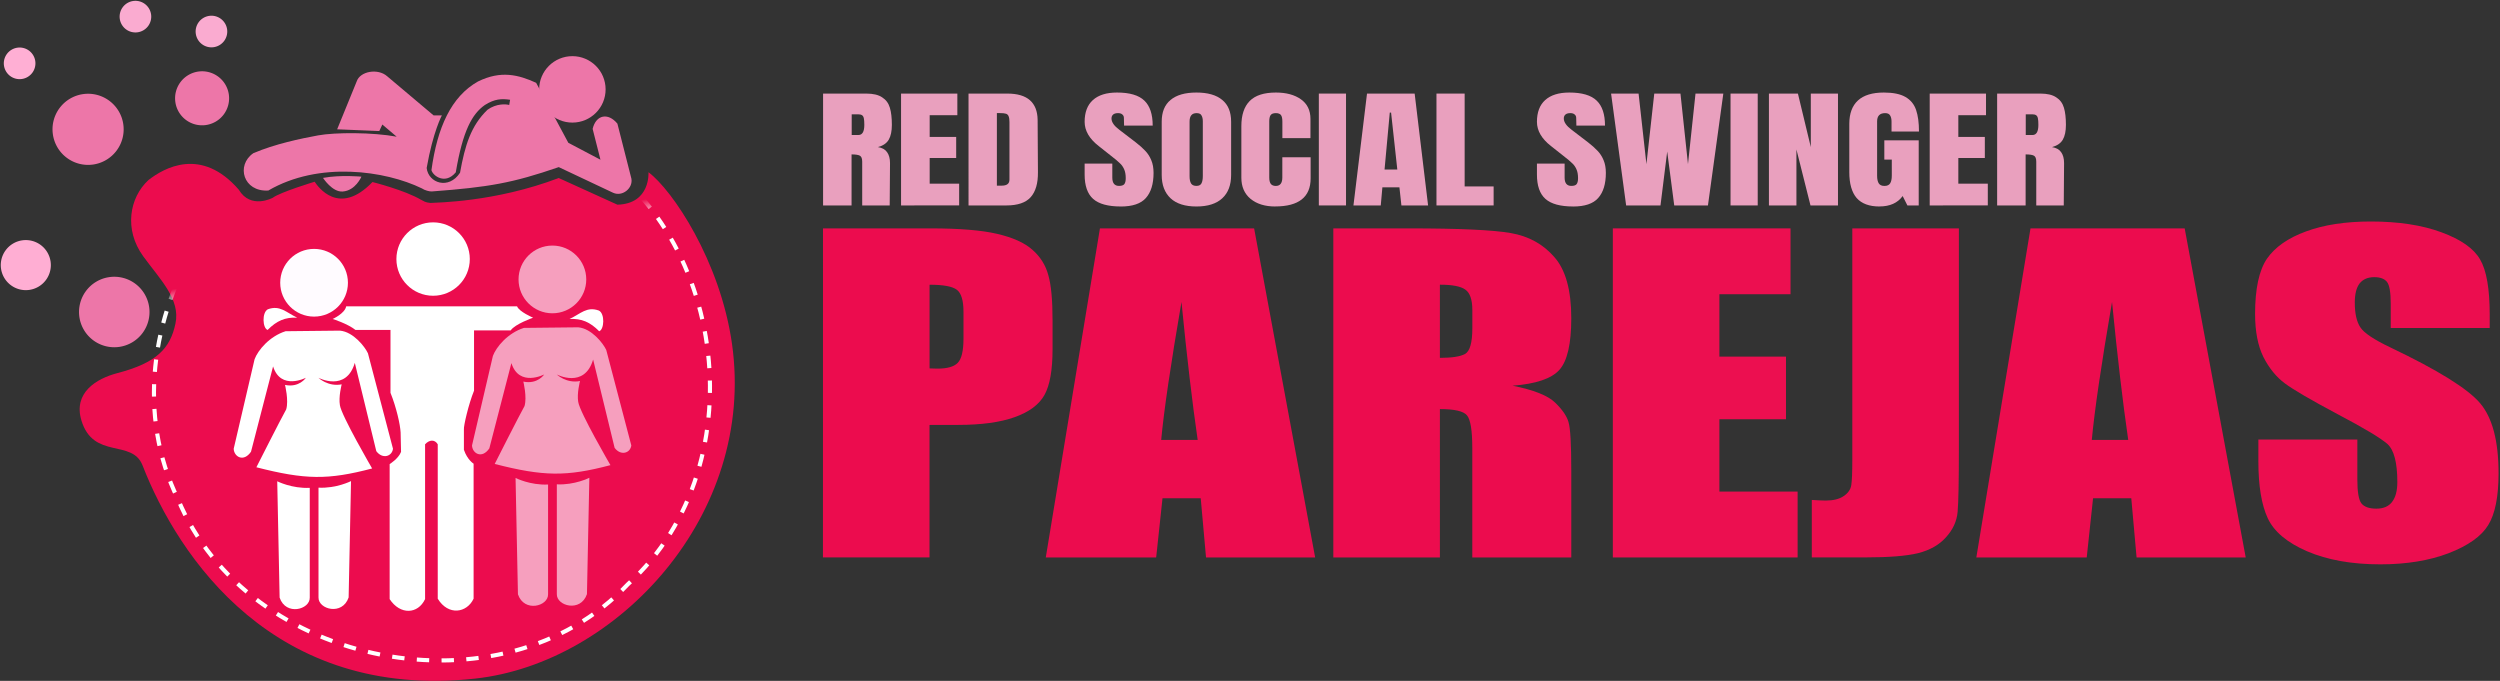
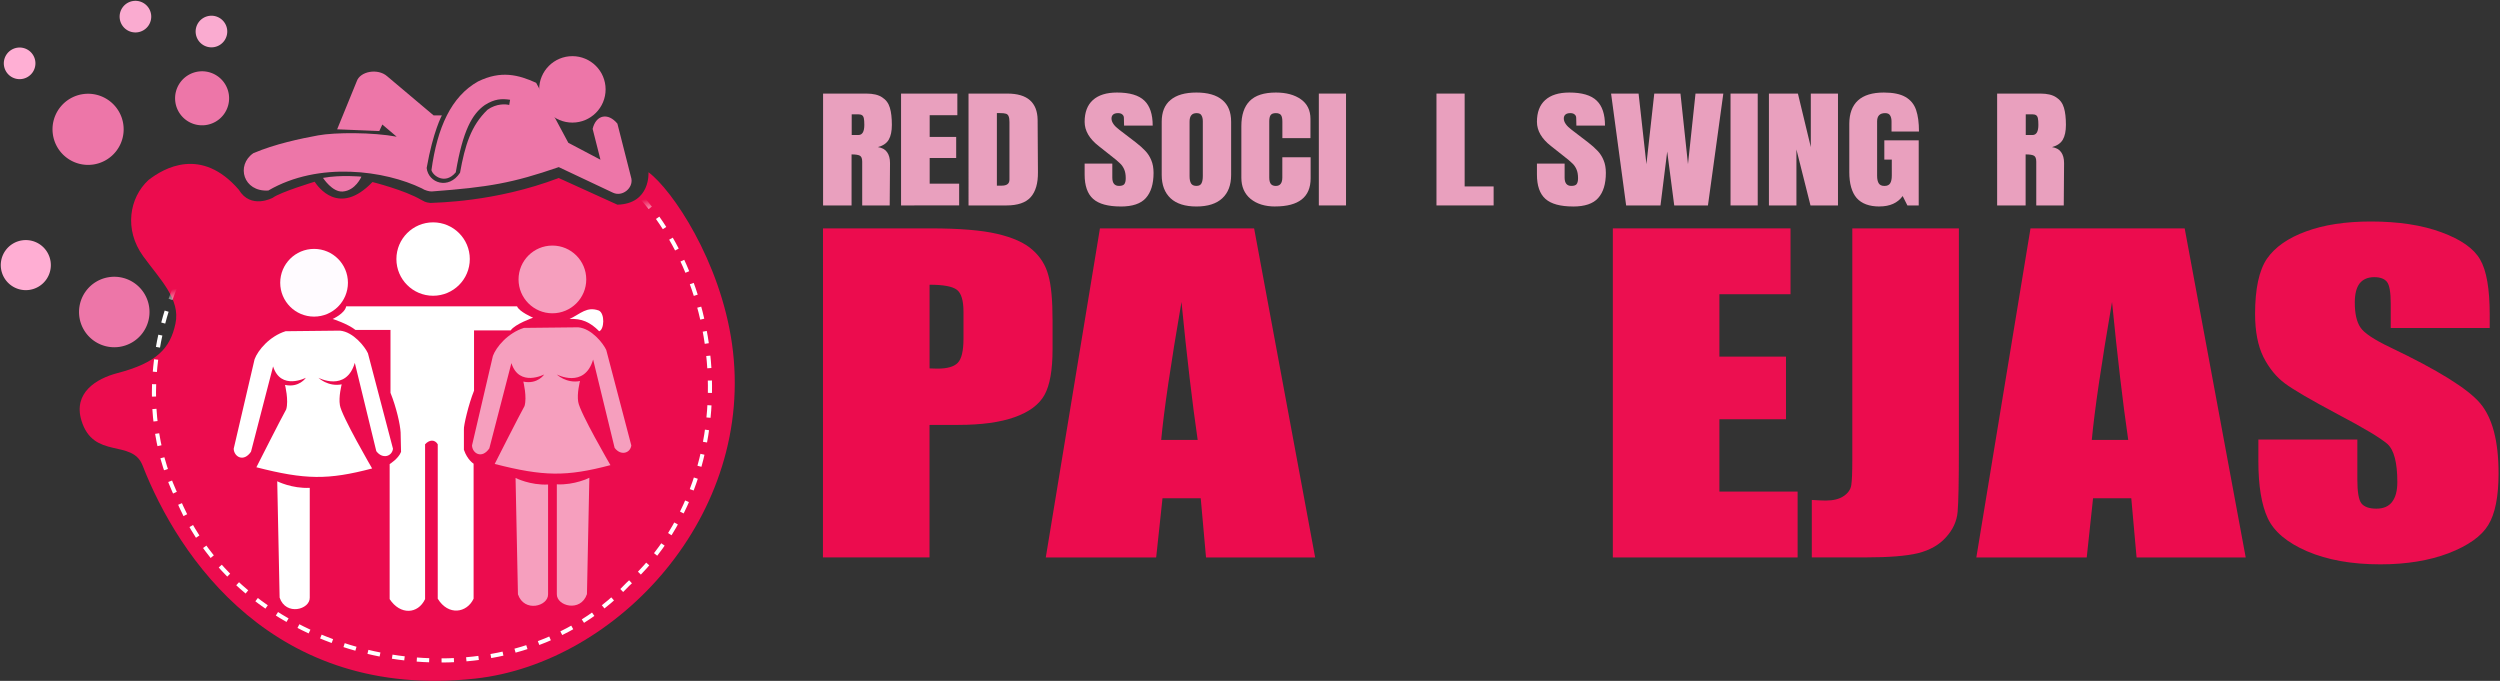
<svg xmlns="http://www.w3.org/2000/svg" xmlns:ns1="http://www.inkscape.org/namespaces/inkscape" xmlns:ns2="http://sodipodi.sourceforge.net/DTD/sodipodi-0.dtd" xmlns:xlink="http://www.w3.org/1999/xlink" ns1:version="1.0 (4035a4fb49, 2020-05-01)" ns2:docname="logo-parejas.svg" width="235" height="64" viewBox="0 0 62.177 16.933" version="1.1" id="svg4900">
  <rect x="0" y="0" width="62.177" height="16.933" fill="#333333" stroke="none" />
  <ns2:namedview ns1:document-rotation="0" ns1:current-layer="layer3" ns1:window-maximized="1" ns1:window-y="-8" ns1:window-x="1912" ns1:cy="27.124865" ns1:cx="148.42821" ns1:zoom="1.4504352" showgrid="false" id="namedview65" ns1:window-height="1027" ns1:window-width="1920" ns1:pageshadow="2" ns1:pageopacity="0" guidetolerance="10" gridtolerance="10" objecttolerance="10" borderopacity="1" bordercolor="#666666" pagecolor="#ffffff" />
  <defs id="defs4894">
    <linearGradient id="linearGradient4620">
      <stop style="stop-color:#ffffff;stop-opacity:1;" offset="0" id="stop4616" />
      <stop style="stop-color:#ffffff;stop-opacity:0;" offset="1" id="stop4618" />
    </linearGradient>
    <linearGradient xlink:href="#linearGradient4620" id="linearGradient4622" x1="144.668" y1="97.602" x2="143.912" y2="93.633" gradientUnits="userSpaceOnUse" gradientTransform="matrix(0.457,0,0,0.457,-7.758,-23.58)" />
  </defs>
  <g id="layer3">
    <g style="font-style:normal;font-variant:normal;font-weight:normal;font-stretch:normal;font-size:3.631px;line-height:1.15;font-family:Anton;-inkscape-font-specification:Anton;letter-spacing:0px;word-spacing:0px;fill:#e9a0be;fill-opacity:1;stroke-width:0.091" id="text891" transform="scale(1.121,0.892)" aria-label="RED SOCIAL SWINGER">
      <path id="path893" style="font-style:normal;font-variant:normal;font-weight:normal;font-stretch:normal;font-family:Anton;-inkscape-font-specification:Anton;fill:#e9a0be;fill-opacity:1;stroke-width:0.091" d="m 18.261,2.609 h 0.959 q 0.229,0 0.352,0.105 0.127,0.102 0.171,0.29 0.044,0.185 0.044,0.476 0,0.265 -0.069,0.414 -0.069,0.149 -0.24,0.207 0.142,0.029 0.203,0.142 0.065,0.113 0.065,0.305 l -0.007,1.18 H 19.129 V 4.508 q 0,-0.131 -0.051,-0.167 -0.051,-0.036 -0.185,-0.036 v 1.423 h -0.632 z m 0.784,1.155 q 0.131,0 0.131,-0.283 0,-0.123 -0.011,-0.185 -0.011,-0.062 -0.04,-0.084 -0.029,-0.025 -0.084,-0.025 H 18.896 v 0.577 z" />
      <path id="path895" style="font-style:normal;font-variant:normal;font-weight:normal;font-stretch:normal;font-family:Anton;-inkscape-font-specification:Anton;fill:#e9a0be;fill-opacity:1;stroke-width:0.091" d="M 19.991,5.728 V 2.609 h 1.249 v 0.603 h -0.614 v 0.606 h 0.588 v 0.588 h -0.588 v 0.715 h 0.654 v 0.606 z" />
      <path id="path897" style="font-style:normal;font-variant:normal;font-weight:normal;font-stretch:normal;font-family:Anton;-inkscape-font-specification:Anton;fill:#e9a0be;fill-opacity:1;stroke-width:0.091" d="m 21.488,2.609 h 0.861 q 0.334,0 0.501,0.185 0.167,0.185 0.171,0.548 l 0.007,1.46 q 0.004,0.461 -0.16,0.694 -0.163,0.232 -0.541,0.232 h -0.839 z m 0.737,2.567 q 0.171,0 0.171,-0.167 V 3.4 q 0,-0.105 -0.018,-0.156 -0.015,-0.054 -0.058,-0.073 -0.044,-0.018 -0.134,-0.018 h -0.069 v 2.023 z" />
      <path id="path899" style="font-style:normal;font-variant:normal;font-weight:normal;font-stretch:normal;font-family:Anton;-inkscape-font-specification:Anton;fill:#e9a0be;fill-opacity:1;stroke-width:0.091" d="m 24.867,5.757 q -0.425,0 -0.614,-0.211 -0.189,-0.211 -0.189,-0.679 v -0.305 h 0.614 v 0.389 q 0,0.232 0.149,0.232 0.084,0 0.116,-0.047 0.033,-0.051 0.033,-0.167 0,-0.153 -0.036,-0.251 -0.036,-0.102 -0.094,-0.167 -0.054,-0.069 -0.2,-0.211 L 24.376,4.072 q -0.312,-0.305 -0.312,-0.675 0,-0.399 0.182,-0.606 0.185,-0.211 0.537,-0.211 0.421,0 0.606,0.225 0.185,0.221 0.185,0.697 h -0.635 l -0.004,-0.214 q 0,-0.062 -0.036,-0.098 -0.033,-0.036 -0.094,-0.036 -0.073,0 -0.109,0.04 -0.036,0.04 -0.036,0.109 0,0.153 0.174,0.316 l 0.363,0.349 q 0.127,0.123 0.211,0.236 0.084,0.109 0.134,0.261 0.051,0.149 0.051,0.356 0,0.461 -0.171,0.701 -0.167,0.236 -0.556,0.236 z" />
      <path id="path901" style="font-style:normal;font-variant:normal;font-weight:normal;font-stretch:normal;font-family:Anton;-inkscape-font-specification:Anton;fill:#e9a0be;fill-opacity:1;stroke-width:0.091" d="m 26.544,5.757 q -0.378,0 -0.574,-0.229 Q 25.774,5.296 25.774,4.878 V 3.393 q 0,-0.403 0.196,-0.606 0.196,-0.207 0.574,-0.207 0.378,0 0.574,0.207 0.196,0.203 0.196,0.606 v 1.485 q 0,0.421 -0.196,0.65 -0.196,0.229 -0.574,0.229 z m 0,-0.574 q 0.084,0 0.113,-0.073 0.029,-0.073 0.029,-0.203 V 3.382 q 0,-0.102 -0.029,-0.163 -0.025,-0.065 -0.109,-0.065 -0.156,0 -0.156,0.236 v 1.521 q 0,0.134 0.033,0.203 0.033,0.069 0.12,0.069 z" />
      <path id="path903" style="font-style:normal;font-variant:normal;font-weight:normal;font-stretch:normal;font-family:Anton;-inkscape-font-specification:Anton;fill:#e9a0be;fill-opacity:1;stroke-width:0.091" d="m 28.292,5.757 q -0.341,0 -0.548,-0.214 -0.203,-0.214 -0.203,-0.588 V 3.517 q 0,-0.465 0.185,-0.701 0.185,-0.236 0.581,-0.236 0.345,0 0.556,0.189 0.211,0.189 0.211,0.545 V 3.851 H 28.451 V 3.39 q 0,-0.134 -0.033,-0.185 -0.033,-0.051 -0.113,-0.051 -0.084,0 -0.116,0.058 -0.029,0.058 -0.029,0.171 v 1.565 q 0,0.123 0.036,0.182 0.036,0.054 0.109,0.054 0.145,0 0.145,-0.236 V 4.384 h 0.628 v 0.588 q 0,0.784 -0.788,0.784 z" />
      <path id="path905" style="font-style:normal;font-variant:normal;font-weight:normal;font-stretch:normal;font-family:Anton;-inkscape-font-specification:Anton;fill:#e9a0be;fill-opacity:1;stroke-width:0.091" d="M 29.26,5.728 V 2.609 h 0.603 v 3.119 z" />
-       <path id="path907" style="font-style:normal;font-variant:normal;font-weight:normal;font-stretch:normal;font-family:Anton;-inkscape-font-specification:Anton;fill:#e9a0be;fill-opacity:1;stroke-width:0.091" d="m 30.028,5.728 0.301,-3.119 h 1.057 l 0.298,3.119 h -0.592 l -0.044,-0.505 h -0.378 l -0.036,0.505 z m 0.69,-1.002 h 0.283 l -0.138,-1.587 h -0.029 z" />
      <path id="path909" style="font-style:normal;font-variant:normal;font-weight:normal;font-stretch:normal;font-family:Anton;-inkscape-font-specification:Anton;fill:#e9a0be;fill-opacity:1;stroke-width:0.091" d="M 31.87,5.728 V 2.609 h 0.625 v 2.589 h 0.643 v 0.53 z" />
      <path id="path911" style="font-style:normal;font-variant:normal;font-weight:normal;font-stretch:normal;font-family:Anton;-inkscape-font-specification:Anton;fill:#e9a0be;fill-opacity:1;stroke-width:0.091" d="m 34.902,5.757 q -0.425,0 -0.614,-0.211 -0.189,-0.211 -0.189,-0.679 v -0.305 h 0.614 v 0.389 q 0,0.232 0.149,0.232 0.084,0 0.116,-0.047 0.033,-0.051 0.033,-0.167 0,-0.153 -0.036,-0.251 -0.036,-0.102 -0.094,-0.167 -0.054,-0.069 -0.2,-0.211 L 34.411,4.072 q -0.312,-0.305 -0.312,-0.675 0,-0.399 0.182,-0.606 0.185,-0.211 0.537,-0.211 0.421,0 0.606,0.225 0.185,0.221 0.185,0.697 h -0.635 l -0.004,-0.214 q 0,-0.062 -0.036,-0.098 -0.033,-0.036 -0.094,-0.036 -0.073,0 -0.109,0.04 -0.036,0.04 -0.036,0.109 0,0.153 0.174,0.316 l 0.363,0.349 q 0.127,0.123 0.211,0.236 0.084,0.109 0.134,0.261 0.051,0.149 0.051,0.356 0,0.461 -0.171,0.701 -0.167,0.236 -0.556,0.236 z" />
      <path id="path913" style="font-style:normal;font-variant:normal;font-weight:normal;font-stretch:normal;font-family:Anton;-inkscape-font-specification:Anton;fill:#e9a0be;fill-opacity:1;stroke-width:0.091" d="M 36.078,5.728 35.744,2.609 h 0.61 l 0.174,1.968 0.174,-1.968 h 0.581 l 0.167,1.968 0.167,-1.968 h 0.617 l -0.341,3.119 H 37.145 L 36.989,4.225 36.84,5.728 Z" />
      <path id="path915" style="font-style:normal;font-variant:normal;font-weight:normal;font-stretch:normal;font-family:Anton;-inkscape-font-specification:Anton;fill:#e9a0be;fill-opacity:1;stroke-width:0.091" d="M 38.394,5.728 V 2.609 h 0.603 v 3.119 z" />
      <path id="path917" style="font-style:normal;font-variant:normal;font-weight:normal;font-stretch:normal;font-family:Anton;-inkscape-font-specification:Anton;fill:#e9a0be;fill-opacity:1;stroke-width:0.091" d="M 39.246,5.728 V 2.609 h 0.643 L 40.175,4.101 V 2.609 h 0.603 V 5.728 H 40.168 L 39.856,4.167 v 1.561 z" />
      <path id="path919" style="font-style:normal;font-variant:normal;font-weight:normal;font-stretch:normal;font-family:Anton;-inkscape-font-specification:Anton;fill:#e9a0be;fill-opacity:1;stroke-width:0.091" d="m 41.697,5.757 q -0.338,0 -0.505,-0.236 Q 41.029,5.281 41.029,4.798 V 3.455 q 0,-0.432 0.192,-0.654 0.192,-0.221 0.574,-0.221 0.309,0 0.479,0.123 0.171,0.123 0.236,0.359 0.065,0.236 0.065,0.606 H 41.966 V 3.39 q 0,-0.113 -0.033,-0.174 -0.029,-0.062 -0.109,-0.062 -0.178,0 -0.178,0.232 v 1.511 q 0,0.142 0.036,0.214 0.036,0.073 0.127,0.073 0.091,0 0.127,-0.073 0.036,-0.073 0.036,-0.214 V 4.45 H 41.806 V 3.912 h 0.763 V 5.728 H 42.318 L 42.213,5.466 q -0.167,0.29 -0.516,0.29 z" />
-       <path id="path921" style="font-style:normal;font-variant:normal;font-weight:normal;font-stretch:normal;font-family:Anton;-inkscape-font-specification:Anton;fill:#e9a0be;fill-opacity:1;stroke-width:0.091" d="M 42.813,5.728 V 2.609 h 1.249 v 0.603 h -0.614 v 0.606 h 0.588 v 0.588 h -0.588 v 0.715 h 0.654 v 0.606 z" />
      <path id="path923" style="font-style:normal;font-variant:normal;font-weight:normal;font-stretch:normal;font-family:Anton;-inkscape-font-specification:Anton;fill:#e9a0be;fill-opacity:1;stroke-width:0.091" d="m 44.309,2.609 h 0.959 q 0.229,0 0.352,0.105 0.127,0.102 0.171,0.29 0.044,0.185 0.044,0.476 0,0.265 -0.069,0.414 -0.069,0.149 -0.24,0.207 0.142,0.029 0.203,0.142 0.065,0.113 0.065,0.305 l -0.007,1.18 H 45.177 V 4.508 q 0,-0.131 -0.051,-0.167 -0.051,-0.036 -0.185,-0.036 v 1.423 h -0.632 z m 0.784,1.155 q 0.131,0 0.131,-0.283 0,-0.123 -0.011,-0.185 -0.011,-0.062 -0.04,-0.084 -0.029,-0.025 -0.084,-0.025 h -0.145 v 0.577 z" />
    </g>
    <g style="" id="g4558" transform="matrix(0.121,0,0,0.121,16.516,-6.239)">
      <g transform="rotate(-8.142,273.829,1219.749)" id="g4582" style="display:inline;fill:#eb268f;fill-opacity:1">
        <path style="fill:#ec0c4e;fill-opacity:1;stroke:none;stroke-width:1.072px;stroke-linecap:butt;stroke-linejoin:miter;stroke-opacity:1" d="m 48.541,104.055 c 4.604,19.749 19.932,51.689 61.468,53.074 29.278,0.976 61.977,-25.059 62.01,-60.656 0.016,-17.235 -7.681,-33.065 -11.998,-37.327 0,0 -0.453,6.486 -7.269,5.697 L 141.585,57.707 c -13.74,3.097 -25.7,1.402 -26.838,1.34 -0.445,-0.179 -0.753,-0.078 -1.784,-0.905 -3.07,-2.462 -9.389,-5.038 -9.389,-5.038 -7.846,6.132 -11.262,-0.694 -11.754,-1.743 0,0 -7.268,1.105 -8.988,2.04 0,0 -4.824,1.806 -6.682,-2.635 -6.361,-9.888 -14.611,-6.591 -18.104,-4.584 -4.405,3.043 -6.441,9.373 -3.277,15.359 2.737,5.18 6.36,9.824 4.603,14.622 -1.799,4.915 -4.944,7.447 -13.268,8.394 -4.446,0.506 -9.581,2.715 -8.69,8.573 1.276,8.386 9.786,5.197 11.127,10.924 z" id="path4497" />
        <path style="opacity:1;fill:#ed76a8;fill-opacity:1;stroke:none;stroke-width:0.296;stroke-linecap:butt;stroke-linejoin:round;stroke-miterlimit:4;stroke-dasharray:none;stroke-opacity:1;paint-order:stroke fill markers" d="m 54.557,34.1 a 7.311,7.311 0 0 1 -7.311,7.311 7.311,7.311 0 0 1 -7.311,-7.311 7.311,7.311 0 0 1 7.311,-7.311 7.311,7.311 0 0 1 7.311,7.311 z" id="path4501" />
        <path style="opacity:1;fill:#ed76a8;fill-opacity:1;stroke:none;stroke-width:0.225;stroke-linecap:butt;stroke-linejoin:round;stroke-miterlimit:4;stroke-dasharray:none;stroke-opacity:1;paint-order:stroke fill markers" d="m 76.898,31.107 a 5.551,5.551 0 0 1 -5.551,5.551 5.551,5.551 0 0 1 -5.551,-5.551 5.551,5.551 0 0 1 5.551,-5.551 5.551,5.551 0 0 1 5.551,5.551 z" id="path4501-1" />
        <path style="opacity:1;fill:#ffafd4;fill-opacity:0.973;stroke:none;stroke-width:0.131;stroke-linecap:butt;stroke-linejoin:round;stroke-miterlimit:4;stroke-dasharray:none;stroke-opacity:1;paint-order:stroke fill markers" d="m 63.408,12.551 a 3.249,3.249 0 0 1 -3.249,3.249 3.249,3.249 0 0 1 -3.249,-3.249 3.249,3.249 0 0 1 3.249,-3.249 3.249,3.249 0 0 1 3.249,3.249 z" id="path4501-1-7" />
        <path style="opacity:1;fill:#ffafd4;fill-opacity:1;stroke:none;stroke-width:0.131;stroke-linecap:butt;stroke-linejoin:round;stroke-miterlimit:4;stroke-dasharray:none;stroke-opacity:1;paint-order:stroke fill markers" d="m 38.485,18.682 a 3.249,3.249 0 0 1 -3.249,3.249 3.249,3.249 0 0 1 -3.249,-3.249 3.249,3.249 0 0 1 3.249,-3.249 3.249,3.249 0 0 1 3.249,3.249 z" id="path4501-1-7-8" />
        <path style="opacity:1;fill:#ffafd4;fill-opacity:0.973;stroke:none;stroke-width:0.131;stroke-linecap:butt;stroke-linejoin:round;stroke-miterlimit:4;stroke-dasharray:none;stroke-opacity:1;paint-order:stroke fill markers" d="m 78.442,17.794 a 3.249,3.249 0 0 1 -3.249,3.249 3.249,3.249 0 0 1 -3.249,-3.249 3.249,3.249 0 0 1 3.249,-3.249 3.249,3.249 0 0 1 3.249,3.249 z" id="path4501-1-7-85" />
        <path style="opacity:1;fill:#ffaed3;fill-opacity:1;stroke:none;stroke-width:0.208;stroke-linecap:butt;stroke-linejoin:round;stroke-miterlimit:4;stroke-dasharray:none;stroke-opacity:1;paint-order:stroke fill markers" d="m 35.766,59.917 a 5.145,5.145 0 0 1 -5.145,5.145 5.145,5.145 0 0 1 -5.145,-5.145 5.145,5.145 0 0 1 5.145,-5.145 5.145,5.145 0 0 1 5.145,5.145 z" id="path4501-1-7-4" />
        <path style="opacity:1;fill:#ed76a8;fill-opacity:1;stroke:none;stroke-width:0.293;stroke-linecap:butt;stroke-linejoin:round;stroke-miterlimit:4;stroke-dasharray:none;stroke-opacity:1;paint-order:stroke fill markers" d="m 54.498,72.034 a 7.243,7.243 0 0 1 -7.243,7.243 7.243,7.243 0 0 1 -7.243,-7.243 7.243,7.243 0 0 1 7.243,-7.244 7.243,7.243 0 0 1 7.243,7.244 z" id="path4501-1-7-1" />
      </g>
      <g style="display:inline;fill:#ed76a8;fill-opacity:1" transform="matrix(1.224,0,0,1.224,-180.166,-169.652)" id="g5109">
        <g style="fill:#ed76a8;fill-opacity:1" transform="matrix(1.092,0,0,1.092,-10.583,-19.511)" id="g5554">
          <path style="fill:#ed76a8;fill-opacity:1;stroke:none;stroke-width:0.265px;stroke-linecap:butt;stroke-linejoin:miter;stroke-opacity:1" d="m 124.815,196.106 c -2.693,-1.228 -5.41,-1.949 -8.954,-0.2 -4.11,2.315 -6.252,7.063 -7.149,13.631 0.236,0.898 2.135,2.271 3.742,0.334 1.087,-6.426 2.512,-8.981 4.477,-10.357 1.512,-0.945 2.552,-0.991 3.875,-0.802 l -0.134,0.802 c -0.472,-0.142 -1.971,-0.257 -3.341,0.735 -2.551,2.457 -3.466,5.48 -4.222,9.685 -1.748,2.669 -4.873,1.583 -5.133,-0.732 0.992,-5.622 2.339,-8.085 2.339,-8.085 h -1.27 l -7.161,-6.036 c -1.394,-1.228 -4.154,-0.781 -4.674,0.825 l -2.999,7.349 6.481,0.267 0.468,-1.002 2.205,1.871 c -3.662,-0.685 -9.459,-0.685 -12.094,-0.2 -2.635,0.484 -6.645,1.32 -9.956,2.74 -2.693,1.866 -1.54,5.974 2.311,5.738 7.772,-4.536 17.992,-3.066 23.614,-0.326 0.449,0.307 1.182,0.491 1.537,0.468 8.788,-0.661 12.376,-1.285 19.511,-3.742 l 8.352,3.942 c 1.441,0.661 3.101,-0.713 2.818,-2.178 l -2.15,-8.446 c -1.441,-1.748 -3.289,-1.372 -3.809,0.802 l 1.203,4.744 -4.944,-2.606 z" id="path5093" />
          <path style="fill:#ed76a8;fill-opacity:1;stroke:none;stroke-width:0.265px;stroke-linecap:butt;stroke-linejoin:miter;stroke-opacity:1" d="m 97.943,210.538 c 0,0 -3.166,-0.312 -5.906,0.189 0,0 1.426,2.226 3.03,2.093 1.971,-0.134 2.876,-2.282 2.876,-2.282 z" id="path5095" />
        </g>
        <circle r="5.579" cy="195.738" cx="131.797" id="path5099" style="opacity:1;fill:#ed76a8;fill-opacity:1;fill-rule:nonzero;stroke:none;stroke-width:0.321;stroke-linecap:butt;stroke-linejoin:round;stroke-miterlimit:4;stroke-dasharray:none;stroke-opacity:1;paint-order:stroke fill markers" />
      </g>
      <g transform="matrix(0.507,0,0,0.507,-109.382,-13.88)" id="g6172">
        <g id="g4542" transform="matrix(1.555,0,0,1.555,474.45,736.758)">
          <g transform="matrix(4.656,0,0,4.656,-95.81,-1937.396)" id="g4828">
            <path style="fill:#ffffff;fill-opacity:1;stroke:none;stroke-width:0.265px;stroke-linecap:butt;stroke-linejoin:miter;stroke-opacity:1" d="m -23.387,349.326 h -9.568 c -0.071,0.402 -0.756,0.709 -0.756,0.709 0,0 0.827,0.26 1.276,0.614 h 1.961 v 3.52 c 0.331,0.827 0.543,1.772 0.567,2.221 l 0.024,1.087 c -0.142,0.378 -0.638,0.685 -0.638,0.685 v 7.56 c 0.591,0.898 1.583,0.85 1.984,0 v -8.67 c 0.236,-0.26 0.543,-0.283 0.709,0 v 8.646 c 0.591,0.969 1.63,0.803 2.008,0 v -7.56 c 0,0 -0.354,-0.213 -0.543,-0.78 v -1.134 c -0.024,-0.189 0.26,-1.417 0.567,-2.173 v -3.378 h 2.055 c 0.236,-0.354 1.252,-0.709 1.252,-0.709 0,0 -0.78,-0.331 -0.898,-0.638 z" id="path4791" />
            <path style="fill:#ffffff;fill-opacity:1;stroke:none;stroke-width:0.265px;stroke-linecap:butt;stroke-linejoin:miter;stroke-opacity:1" d="m -20.446,350.036 c 0.628,-0.299 0.963,-0.717 1.645,-0.471 0.339,0.179 0.298,1.058 0.013,1.158 -0.509,-0.518 -0.99,-0.721 -1.658,-0.688 z" id="path4793" />
-             <path style="fill:#ffffff;fill-opacity:1;stroke:none;stroke-width:0.265px;stroke-linecap:butt;stroke-linejoin:miter;stroke-opacity:1" d="m -35.697,349.963 c -0.628,-0.299 -0.963,-0.717 -1.645,-0.471 -0.339,0.179 -0.298,1.058 -0.013,1.158 0.509,-0.518 0.99,-0.721 1.658,-0.688 z" id="path4793-7" />
            <circle style="opacity:1;fill:#ffffff;fill-opacity:1;fill-rule:nonzero;stroke:none;stroke-width:0.265;stroke-linecap:butt;stroke-linejoin:miter;stroke-miterlimit:4;stroke-dasharray:none;stroke-dashoffset:0;stroke-opacity:1;paint-order:fill markers stroke" id="path4810" cx="-28.088" cy="346.68" r="2.055" />
            <path style="fill:#ffffff;fill-opacity:1;stroke:none;stroke-width:0.265;stroke-linecap:butt;stroke-linejoin:miter;stroke-miterlimit:4;stroke-dasharray:none;stroke-opacity:1" d="m -33.308,350.688 -3.04,0.033 c -0.902,0.284 -1.554,1.069 -1.737,1.57 l -1.169,5.011 c 0.012,0.437 0.544,0.781 0.969,0.167 l 1.236,-4.777 c 0.436,1.366 1.837,0.635 1.837,0.635 0,0 -0.367,0.568 -1.169,0.401 0,0 0.217,0.869 0.067,1.37 -0.267,0.468 -1.67,3.241 -1.67,3.241 2.74,0.702 4.009,0.718 6.481,0.067 0,0 -1.721,-2.957 -1.804,-3.541 -0.084,-0.468 0.1,-1.169 0.1,-1.169 -0.768,0.15 -1.303,-0.368 -1.303,-0.368 0,0 1.549,0.818 2.038,-0.835 l 1.203,4.944 c 0.343,0.461 0.876,0.303 0.935,-0.134 l -1.403,-5.345 c -0.167,-0.367 -0.819,-1.203 -1.57,-1.27 z" id="path4746" />
            <path style="fill:#ffffff;fill-opacity:1;stroke:none;stroke-width:0.265px;stroke-linecap:butt;stroke-linejoin:miter;stroke-opacity:1" d="m -36.816,359.123 c 0,0 0.819,0.418 1.821,0.368 v 6.147 c 0.017,0.668 -1.336,1.036 -1.687,0 z" id="path4748" />
-             <path style="fill:#ffffff;fill-opacity:1;stroke:none;stroke-width:0.265px;stroke-linecap:butt;stroke-linejoin:miter;stroke-opacity:1" d="m -32.684,359.113 c 0,0 -0.819,0.418 -1.821,0.368 v 6.147 c -0.017,0.668 1.336,1.036 1.687,0 z" id="path4748-7" />
            <circle style="opacity:1;fill:#fffbff;fill-opacity:1;fill-rule:nonzero;stroke:none;stroke-width:0.265;stroke-linecap:butt;stroke-linejoin:miter;stroke-miterlimit:4;stroke-dasharray:none;stroke-dashoffset:0;stroke-opacity:1;paint-order:fill markers stroke" id="path4765" cx="-34.753" cy="348.007" r="1.896" />
            <path style="fill:#f69fbe;fill-opacity:1;stroke:none;stroke-width:0.265;stroke-linecap:butt;stroke-linejoin:miter;stroke-miterlimit:4;stroke-dasharray:none;stroke-opacity:1" d="m -19.963,350.502 -3.04,0.033 c -0.902,0.284 -1.554,1.069 -1.737,1.57 l -1.169,5.011 c 0.012,0.437 0.544,0.781 0.969,0.167 l 1.236,-4.777 c 0.436,1.366 1.837,0.635 1.837,0.635 0,0 -0.367,0.568 -1.169,0.401 0,0 0.217,0.869 0.067,1.37 -0.267,0.468 -1.67,3.241 -1.67,3.241 2.74,0.702 4.009,0.718 6.481,0.067 0,0 -1.721,-2.957 -1.804,-3.541 -0.084,-0.468 0.1,-1.169 0.1,-1.169 -0.768,0.15 -1.303,-0.368 -1.303,-0.368 0,0 1.549,0.818 2.038,-0.835 l 1.203,4.944 c 0.343,0.461 0.876,0.303 0.935,-0.134 l -1.403,-5.345 c -0.167,-0.367 -0.819,-1.203 -1.57,-1.27 z" id="path4746-1" />
            <path style="fill:#f69fbe;fill-opacity:1;stroke:none;stroke-width:0.265px;stroke-linecap:butt;stroke-linejoin:miter;stroke-opacity:1" d="m -23.471,358.937 c 0,0 0.819,0.418 1.821,0.368 v 6.147 c 0.017,0.668 -1.336,1.036 -1.687,0 z" id="path4748-4" />
            <path style="fill:#f69fbe;fill-opacity:1;stroke:none;stroke-width:0.265px;stroke-linecap:butt;stroke-linejoin:miter;stroke-opacity:1" d="m -19.339,358.927 c 0,0 -0.819,0.418 -1.821,0.368 v 6.147 c -0.017,0.668 1.336,1.036 1.687,0 z" id="path4748-7-1" />
            <circle style="opacity:1;fill:#f69fbe;fill-opacity:1;fill-rule:nonzero;stroke:none;stroke-width:0.265;stroke-linecap:butt;stroke-linejoin:miter;stroke-miterlimit:4;stroke-dasharray:none;stroke-dashoffset:0;stroke-opacity:1;paint-order:fill markers stroke" id="path4765-9" cx="-21.408" cy="347.821" r="1.896" />
          </g>
        </g>
      </g>
      <path id="path4566" transform="matrix(2.187,0,0,2.187,-136.541,51.578)" d="M 39.709 9.807 C 22.167 9.894 9.048 31.146 16.738 46.885 C 23.308 62.737 47.169 67.438 59.031 54.904 C 71.532 43.652 68.377 20.077 52.955 13.004 C 48.889 10.859 44.316 9.695 39.709 9.807 z " style="opacity:1;fill:#ca144e;fill-opacity:0;fill-rule:nonzero;stroke:url(#linearGradient4622);stroke-width:0.388;stroke-linecap:butt;stroke-linejoin:round;stroke-miterlimit:4;stroke-dasharray:1.164, 1.164;stroke-dashoffset:4.245;stroke-opacity:1;paint-order:normal" />
    </g>
    <g aria-label="PAREJAS" transform="scale(1.116,0.896)" style="font-style:normal;font-variant:normal;font-weight:normal;font-stretch:normal;font-size:11.554px;line-height:1.25;font-family:Impact;-inkscape-font-specification:Impact;letter-spacing:0px;word-spacing:0px;fill:#ca144e;fill-opacity:1;stroke:none;stroke-width:0.289" id="text4599">
      <path d="m 18.341,6.339 h 2.392 q 0.97,0 1.489,0.152 0.525,0.152 0.784,0.44 0.265,0.288 0.355,0.7 0.096,0.406 0.096,1.264 v 0.795 q 0,0.874 -0.181,1.275 -0.181,0.401 -0.666,0.615 -0.48,0.214 -1.258,0.214 h -0.637 v 3.678 h -2.375 z m 2.375,1.563 v 2.324 q 0.102,0.006 0.175,0.006 0.327,0 0.451,-0.158 0.13,-0.164 0.13,-0.671 V 8.653 q 0,-0.468 -0.147,-0.609 -0.147,-0.141 -0.609,-0.141 z" style="font-style:normal;font-variant:normal;font-weight:normal;font-stretch:normal;font-family:Impact;-inkscape-font-specification:Impact;fill:#ec0c4e;fill-opacity:1;stroke-width:0.289" id="path4524" />
      <path d="m 27.949,6.339 1.36,9.134 h -2.432 l -0.118,-1.642 h -0.852 l -0.141,1.642 H 23.306 L 24.513,6.339 Z M 26.691,12.212 Q 26.51,10.661 26.33,8.382 25.968,10.999 25.878,12.212 Z" style="font-style:normal;font-variant:normal;font-weight:normal;font-stretch:normal;font-family:Impact;-inkscape-font-specification:Impact;fill:#ec0c4e;fill-opacity:1;stroke-width:0.289" id="path4526" />
-       <path d="m 29.714,6.339 h 1.681 q 1.681,0 2.274,0.13 0.598,0.13 0.97,0.666 0.378,0.53 0.378,1.698 0,1.066 -0.265,1.433 -0.265,0.367 -1.044,0.44 0.705,0.175 0.948,0.468 0.243,0.293 0.299,0.542 0.062,0.243 0.062,1.348 v 2.409 h -2.206 v -3.035 q 0,-0.733 -0.118,-0.908 -0.113,-0.175 -0.604,-0.175 v 4.118 h -2.375 z m 2.375,1.563 v 2.031 q 0.401,0 0.559,-0.107 0.164,-0.113 0.164,-0.716 V 8.607 q 0,-0.434 -0.158,-0.57 -0.152,-0.135 -0.564,-0.135 z" style="font-style:normal;font-variant:normal;font-weight:normal;font-stretch:normal;font-family:Impact;-inkscape-font-specification:Impact;fill:#ec0c4e;fill-opacity:1;stroke-width:0.289" id="path4528" />
      <path d="m 35.943,6.339 h 3.96 V 8.167 H 38.318 V 9.899 h 1.484 v 1.738 h -1.484 v 2.008 h 1.743 v 1.828 h -4.118 z" style="font-style:normal;font-variant:normal;font-weight:normal;font-stretch:normal;font-family:Impact;-inkscape-font-specification:Impact;fill:#ec0f50;fill-opacity:1;stroke-width:0.289" id="path4530" />
      <path d="m 43.655,6.339 v 6.104 q 0,1.371 -0.028,1.766 -0.028,0.389 -0.26,0.705 -0.226,0.316 -0.621,0.44 -0.389,0.118 -1.179,0.118 H 40.377 V 13.877 q 0.214,0.017 0.31,0.017 0.254,0 0.401,-0.124 0.147,-0.124 0.169,-0.305 0.023,-0.181 0.023,-0.7 V 6.339 Z" style="font-style:normal;font-variant:normal;font-weight:normal;font-stretch:normal;font-family:Impact;-inkscape-font-specification:Impact;fill:#ec0c4e;fill-opacity:1;stroke-width:0.289" id="path4532" />
      <path d="m 48.687,6.339 1.36,9.134 h -2.432 l -0.118,-1.642 h -0.852 l -0.141,1.642 H 44.044 L 45.251,6.339 Z M 47.429,12.212 Q 47.248,10.661 47.068,8.382 46.707,10.999 46.617,12.212 Z" style="font-style:normal;font-variant:normal;font-weight:normal;font-stretch:normal;font-family:Impact;-inkscape-font-specification:Impact;fill:#ec0c4e;fill-opacity:1;stroke-width:0.289" id="path4534" />
      <path d="M 55.485,9.104 H 53.279 V 8.427 q 0,-0.474 -0.085,-0.604 -0.085,-0.13 -0.282,-0.13 -0.214,0 -0.327,0.175 -0.107,0.175 -0.107,0.53 0,0.457 0.124,0.688 0.118,0.231 0.671,0.559 1.585,0.942 1.997,1.546 0.412,0.604 0.412,1.946 0,0.976 -0.231,1.439 -0.226,0.463 -0.88,0.779 -0.654,0.31 -1.523,0.31 -0.953,0 -1.63,-0.361 -0.671,-0.361 -0.88,-0.92 -0.209,-0.559 -0.209,-1.585 V 12.201 h 2.206 v 1.111 q 0,0.513 0.09,0.66 0.096,0.147 0.333,0.147 0.237,0 0.35,-0.186 0.118,-0.186 0.118,-0.553 0,-0.807 -0.22,-1.055 -0.226,-0.248 -1.111,-0.829 -0.886,-0.587 -1.173,-0.852 -0.288,-0.265 -0.48,-0.733 -0.186,-0.468 -0.186,-1.196 0,-1.049 0.265,-1.535 0.271,-0.485 0.869,-0.756 0.598,-0.276 1.444,-0.276 0.925,0 1.574,0.299 0.654,0.299 0.863,0.756 0.214,0.451 0.214,1.54 z" style="font-style:normal;font-variant:normal;font-weight:normal;font-stretch:normal;font-family:Impact;-inkscape-font-specification:Impact;fill:#ec0d4f;fill-opacity:1;stroke-width:0.289" id="path4536" />
    </g>
  </g>
</svg>